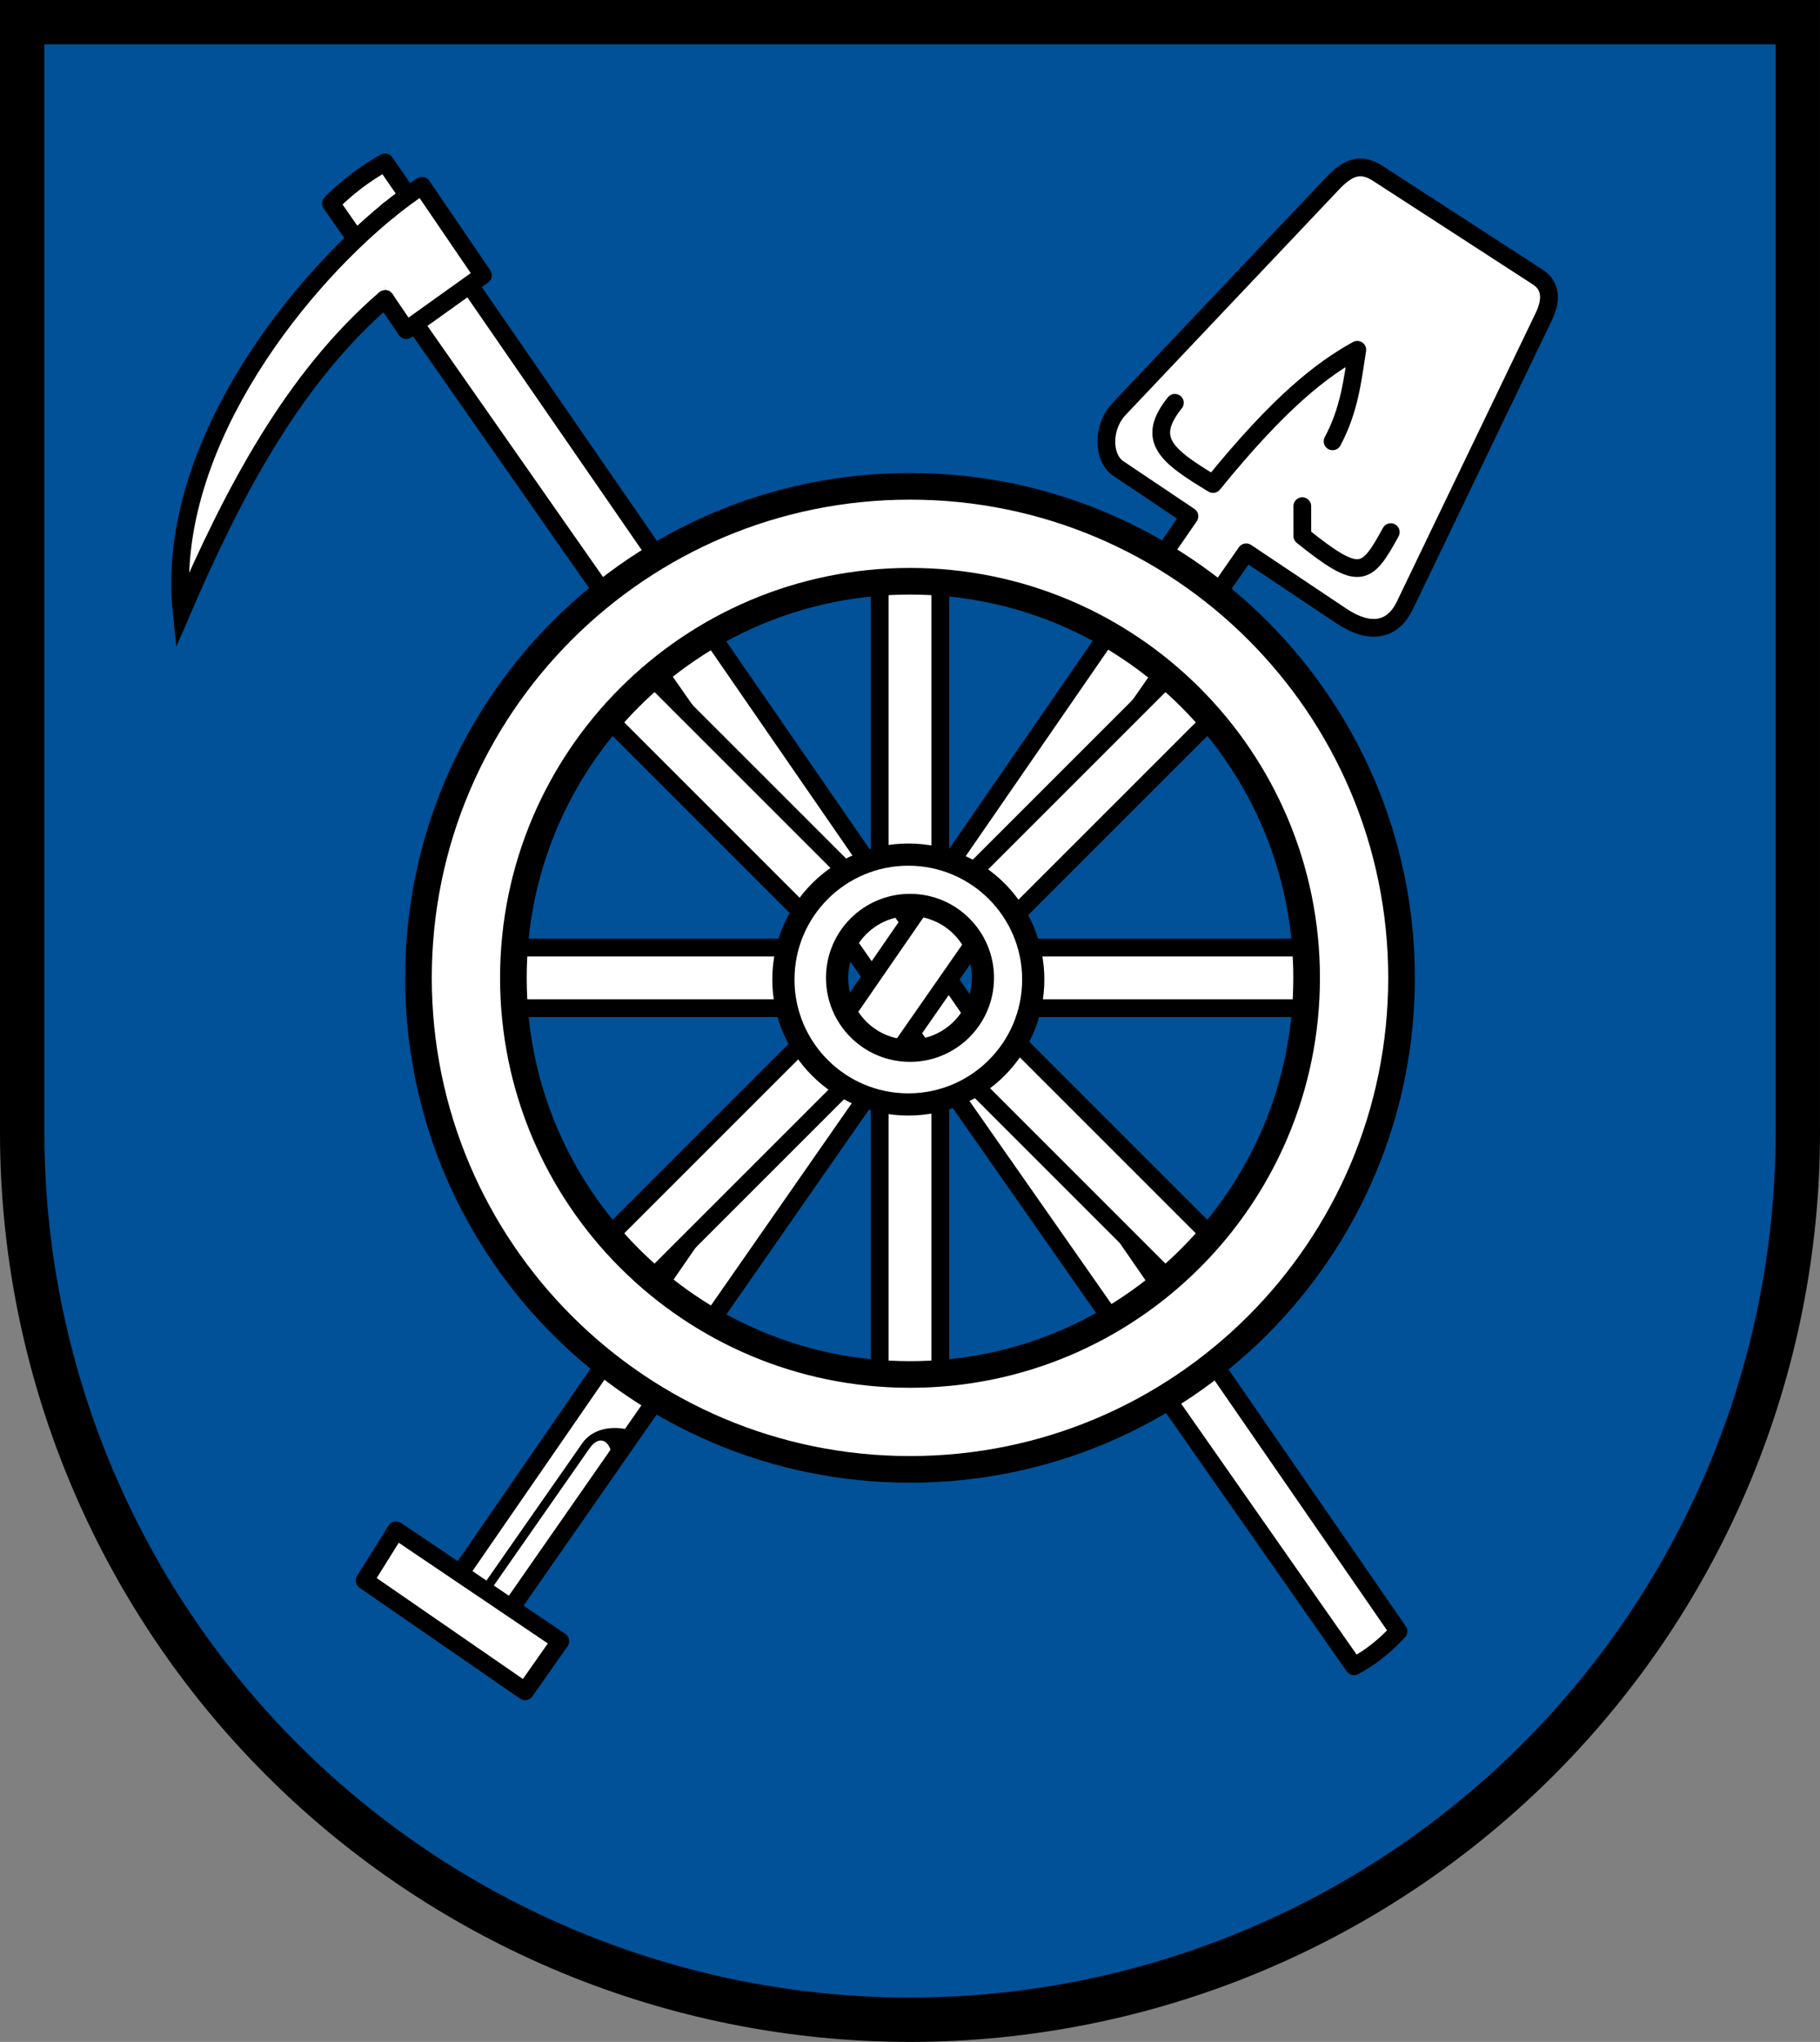
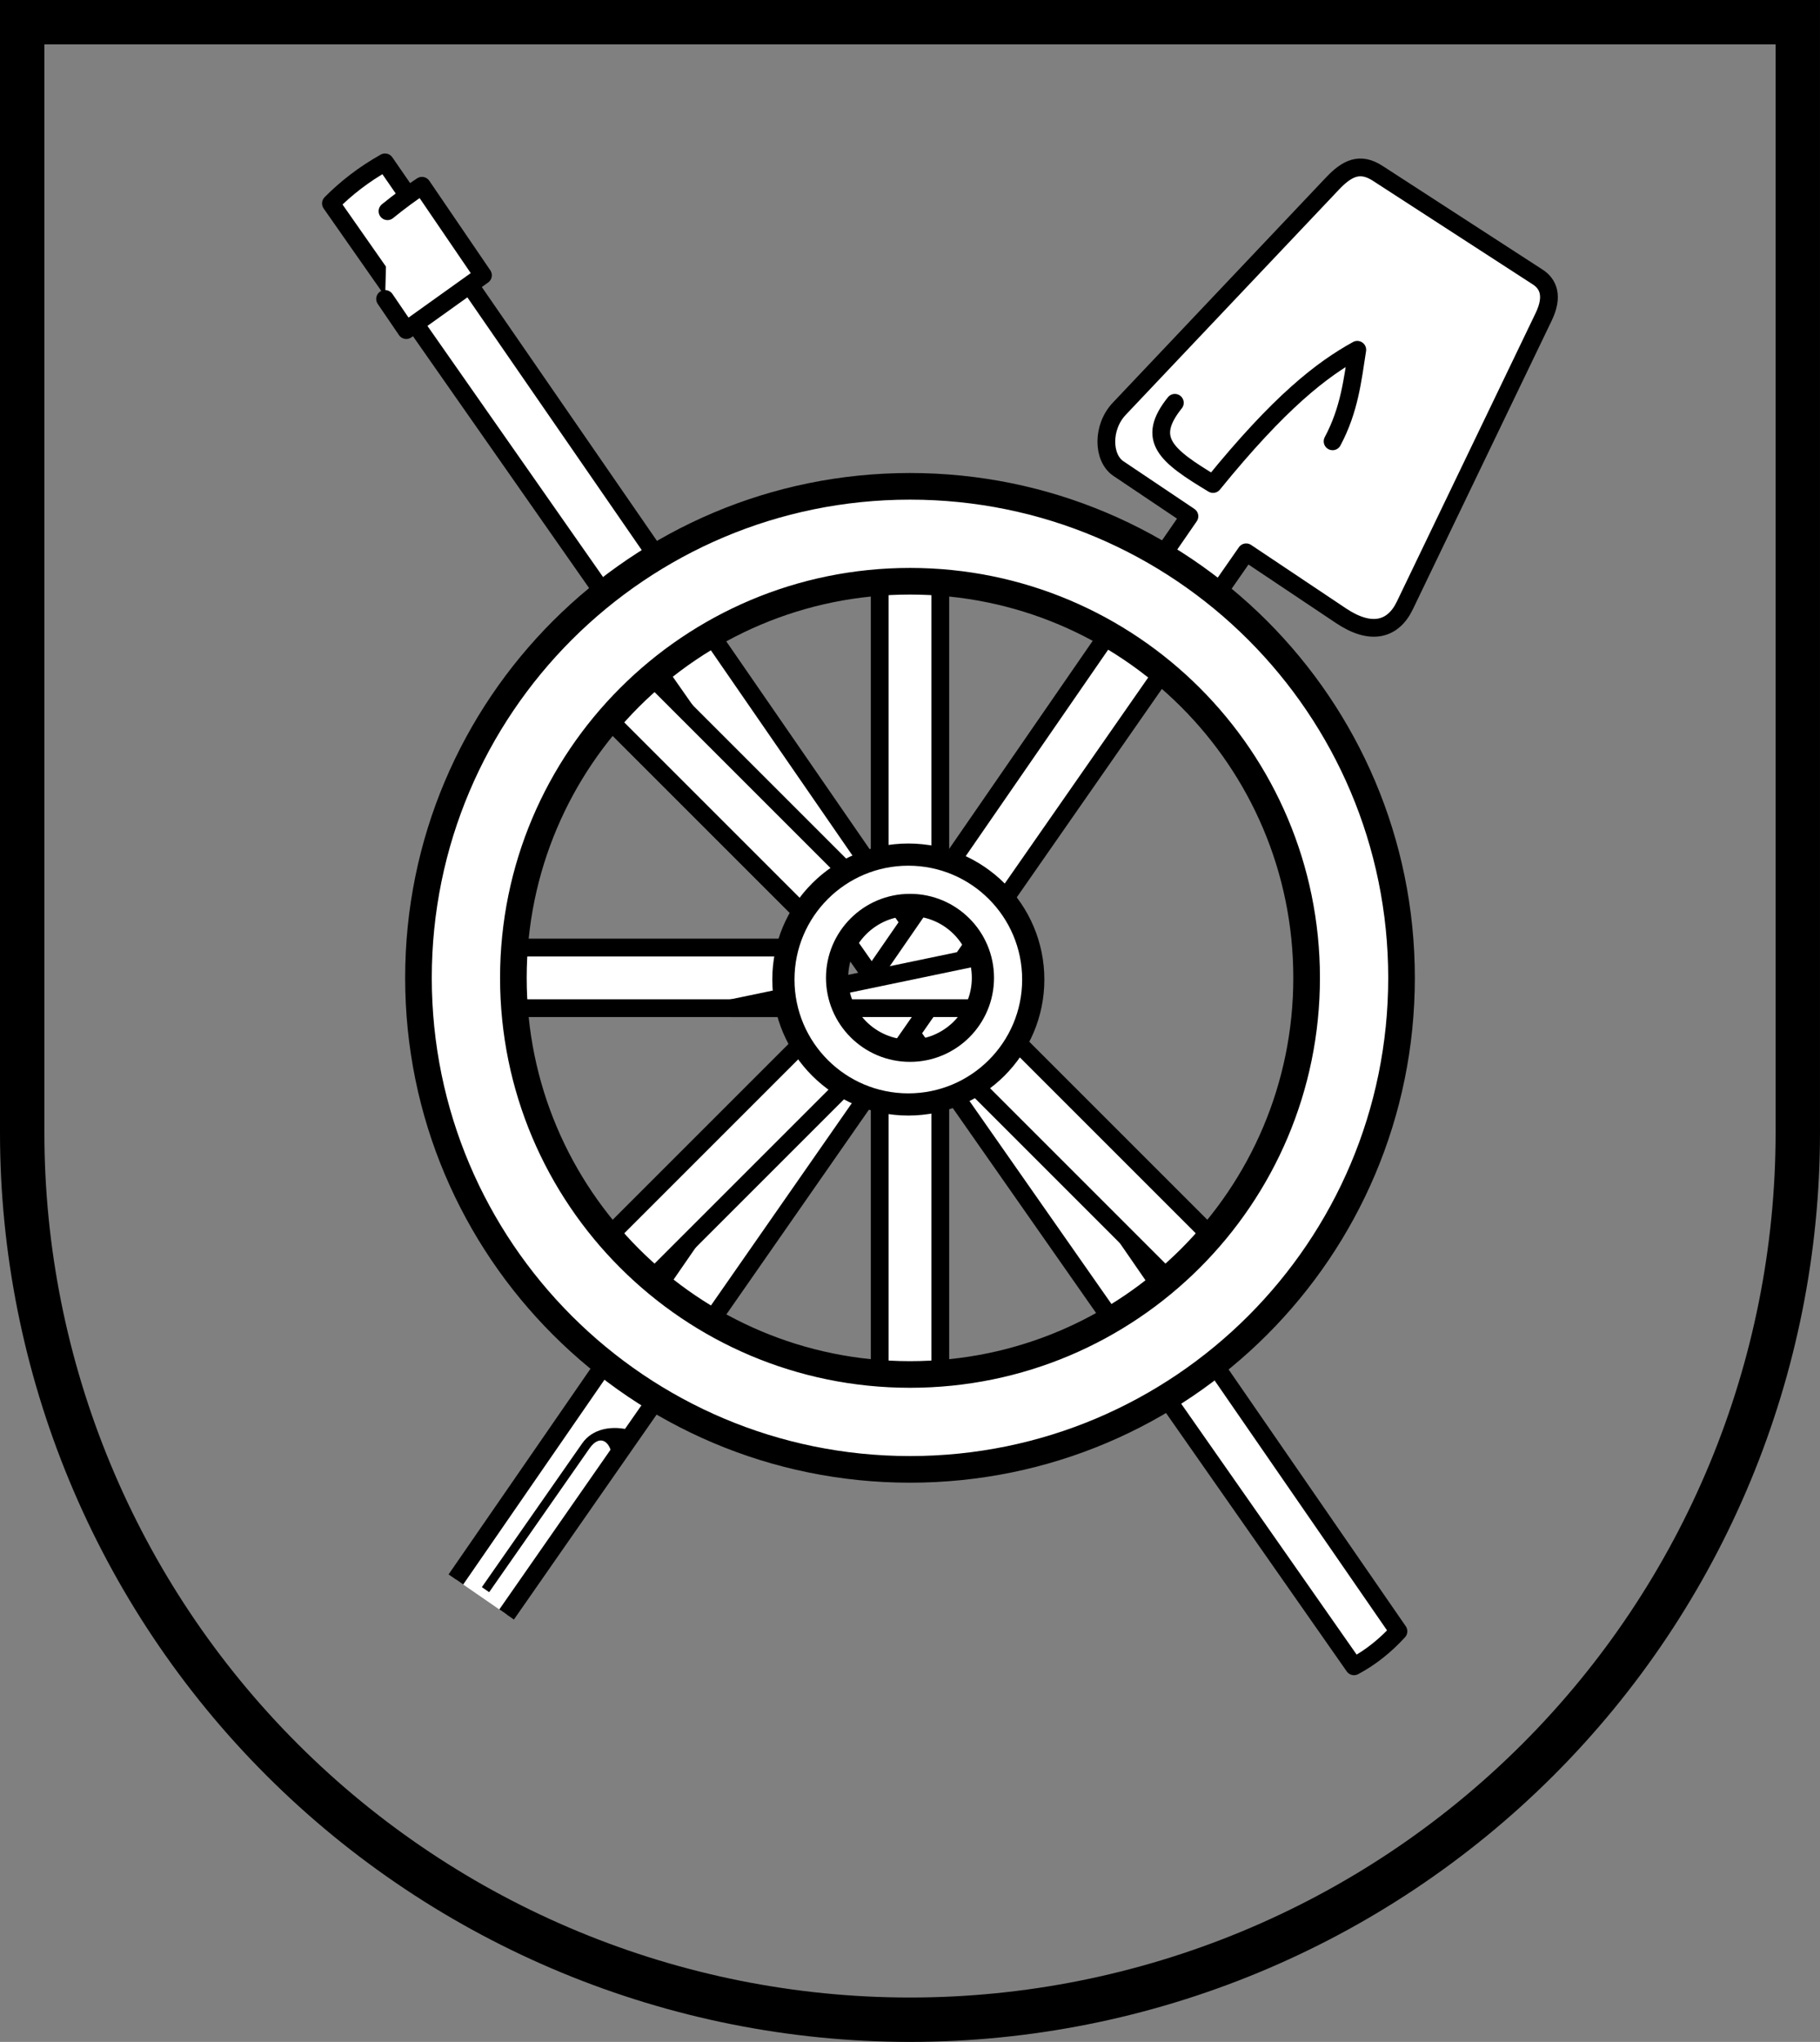
<svg xmlns="http://www.w3.org/2000/svg" width="205mm" height="230mm" version="1.1" viewBox="0 0 205 230">
  <rect x="0" y="0" width="205" height="230" fill="#808080" stroke="none" />
  <title>Wappen von Möglingen</title>
-   <path d="m2.5 2.5 0 125.069c6.72e-5 26.503 10.536 51.921 29.289 70.662 18.753 18.741 44.189 29.269 70.71 29.269 26.522 7e-5 51.957-10.528 70.711-29.269 18.754-18.741 29.29-44.158 29.289-70.662l-1e-4-125.069z" fill="#005198" />
  <g fill="#fff" stroke="#000" stroke-width="2">
    <g stroke-linejoin="round">
      <path d="m152.511 187.693-115.235-164.779c1.692-1.711 3.687-3.271 6.092-4.625l114.149 165.459c-1.484 1.622-3.143 2.954-5.005 3.946z" />
      <path d="m51.349 177.911 82.624-119.758-7.994-5.369c-1.793-1.204-1.876-4.661.096-6.744l24.005-25.359c1.651-1.744 3.101-2.453 5.101-1.157l18.03 11.685c1.18.765 1.787 2.144.665 4.477l-15.639 32.515c-1.343 2.792-3.854 3.387-7.184 1.16l-10.687-7.147-83.302 119.642" />
      <path d="m43.645 23.791c1.341-1.09 2.646-2.051 3.883-2.866l6.871 10.084-8.634 6.174-2.39-3.51" stroke-linecap="round" />
    </g>
-     <path d="m43.374 33.674c-10.348 8.935-17.065 21.687-22.916 35.25-1.857-17.797 12.205-36.211 23.446-45.345" stroke-linecap="round" />
-     <path d="m59.144 190.506-18.068-12.475 3.54-5.665 18.494 12.494z" stroke-linejoin="round" />
  </g>
-   <path d="m146.688 57.015.003 3.355c6.485 5.21 7.227 4.558 9.962-.432" fill="none" stroke="#000" stroke-linecap="round" stroke-linejoin="round" stroke-width="2" />
  <path d="m132.332 45.372c-3.291 4.112-1.032 5.94 4.301 9.146 7.534-9.275 12.247-12.908 16.248-15.116-.527 3.386-.882 6.751-2.782 10.309" fill="none" stroke="#000" stroke-linecap="round" stroke-linejoin="round" stroke-width="2" />
  <path d="m65.584 162.568-11.307 16.205.82.572 11.307-16.205c1.139-1.633 2.391-.859 2.571 1.111l2.136-3.134c-2.152-.609-4.372-.205-5.527 1.451z" color="#000000" />
  <g fill="#fff" stroke="#000">
    <g stroke-linejoin="round" stroke-width="2">
      <path d="m99.086 155.646v-32.792h6.828v32.792z" />
      <path d="m99.086 97.437v-32.792h6.828v32.792z" />
      <path d="m67.913 139.905 23.187-23.187 4.828 4.828-23.187 23.187z" />
-       <path d="m109.072 98.746 23.187-23.187 4.828 4.828-23.187 23.187z" />
      <path d="m57 106.732h32.792v6.828h-32.792z" />
-       <path d="m115.208 106.732h32.792v6.828h-32.792z" />
+       <path d="m115.208 106.732v6.828h-32.792z" />
      <path d="m72.741 75.558 23.187 23.187-4.828 4.828-23.187-23.187z" />
      <path d="m113.9 116.718 23.187 23.187-4.828 4.828-23.187-23.187z" />
    </g>
    <path d="m102.311 124.406c7.771 0 14.072-6.3 14.072-14.072s-6.3-14.072-14.072-14.072c-7.771-3e-14-14.072 6.3-14.072 14.072-6e-14 7.771 6.3 14.072 14.072 14.072zm.189-22.474c4.536 0 8.213 3.677 8.213 8.213 0 4.536-3.677 8.213-8.213 8.213-4.536 0-8.213-3.677-8.213-8.213-1e-14-4.536 3.677-8.213 8.213-8.213z" stroke-width="2.5" />
    <path d="m102.5 165.51c30.577 0 55.365-24.788 55.365-55.365 0-30.577-24.788-55.365-55.365-55.365-30.577 2e-14-55.365 24.788-55.365 55.365-2e-14 30.577 24.788 55.365 55.365 55.365zm0-100.038c24.673-4e-14 44.674 20.001 44.674 44.674 0 24.673-20.001 44.674-44.674 44.674-24.673 0-44.674-20.001-44.674-44.674 0-24.673 20.001-44.674 44.674-44.674z" stroke-width="3" />
  </g>
  <path d="m2.5 2.5 0 125.069c6.72e-5 26.503 10.536 51.921 29.289 70.662 18.753 18.741 44.189 29.269 70.71 29.269 26.522 7e-5 51.957-10.528 70.711-29.269 18.754-18.741 29.29-44.158 29.289-70.662l-1e-4-125.069z" fill="none" stroke="#000" stroke-width="5" />
</svg>